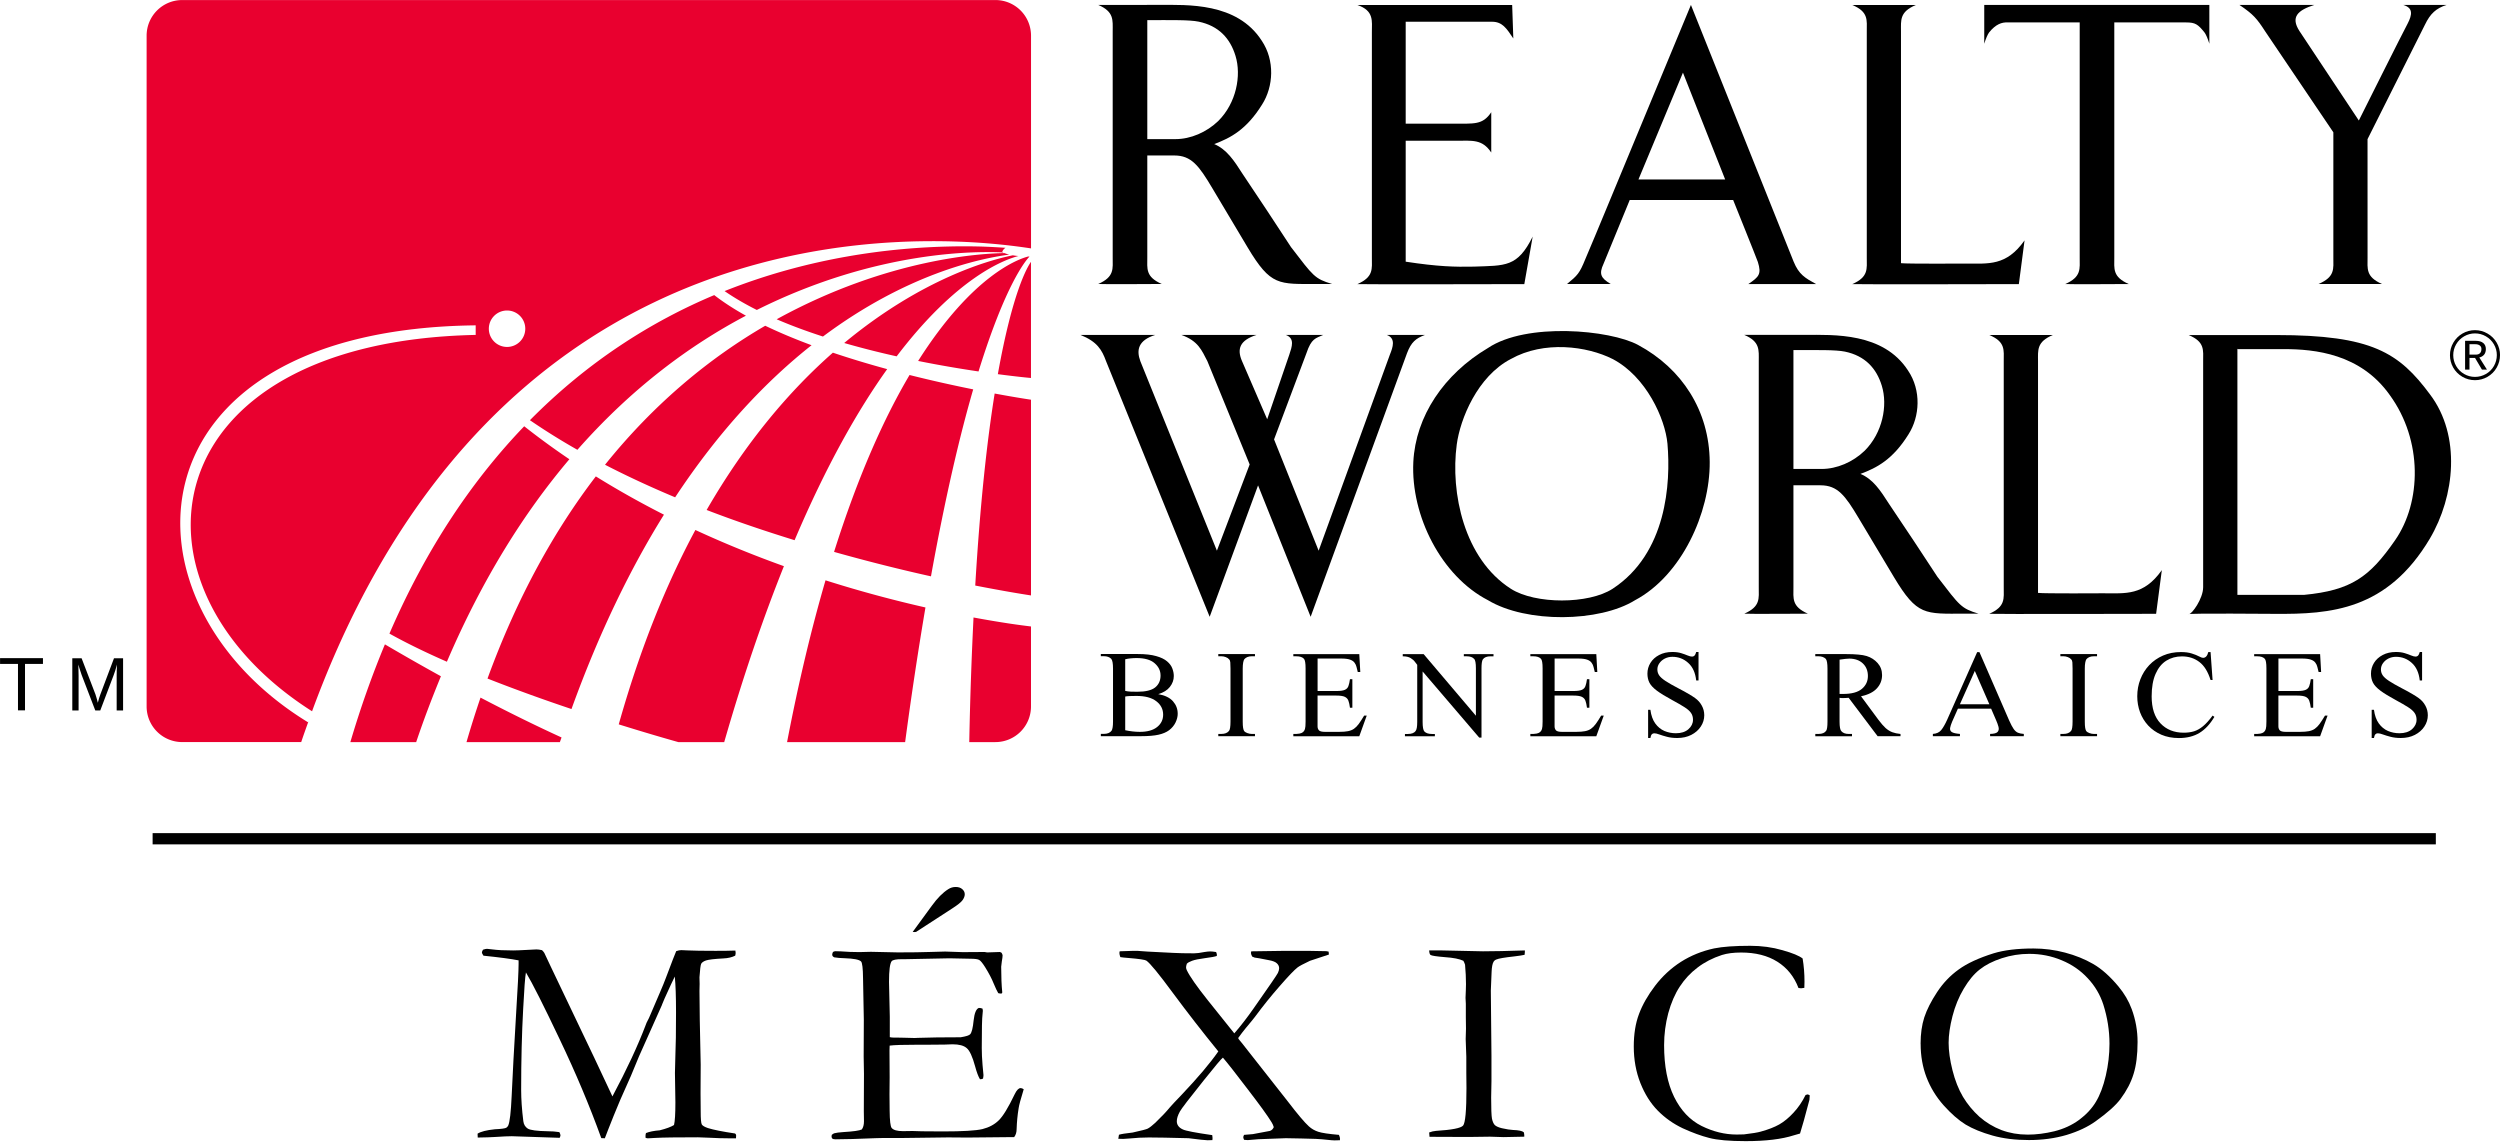
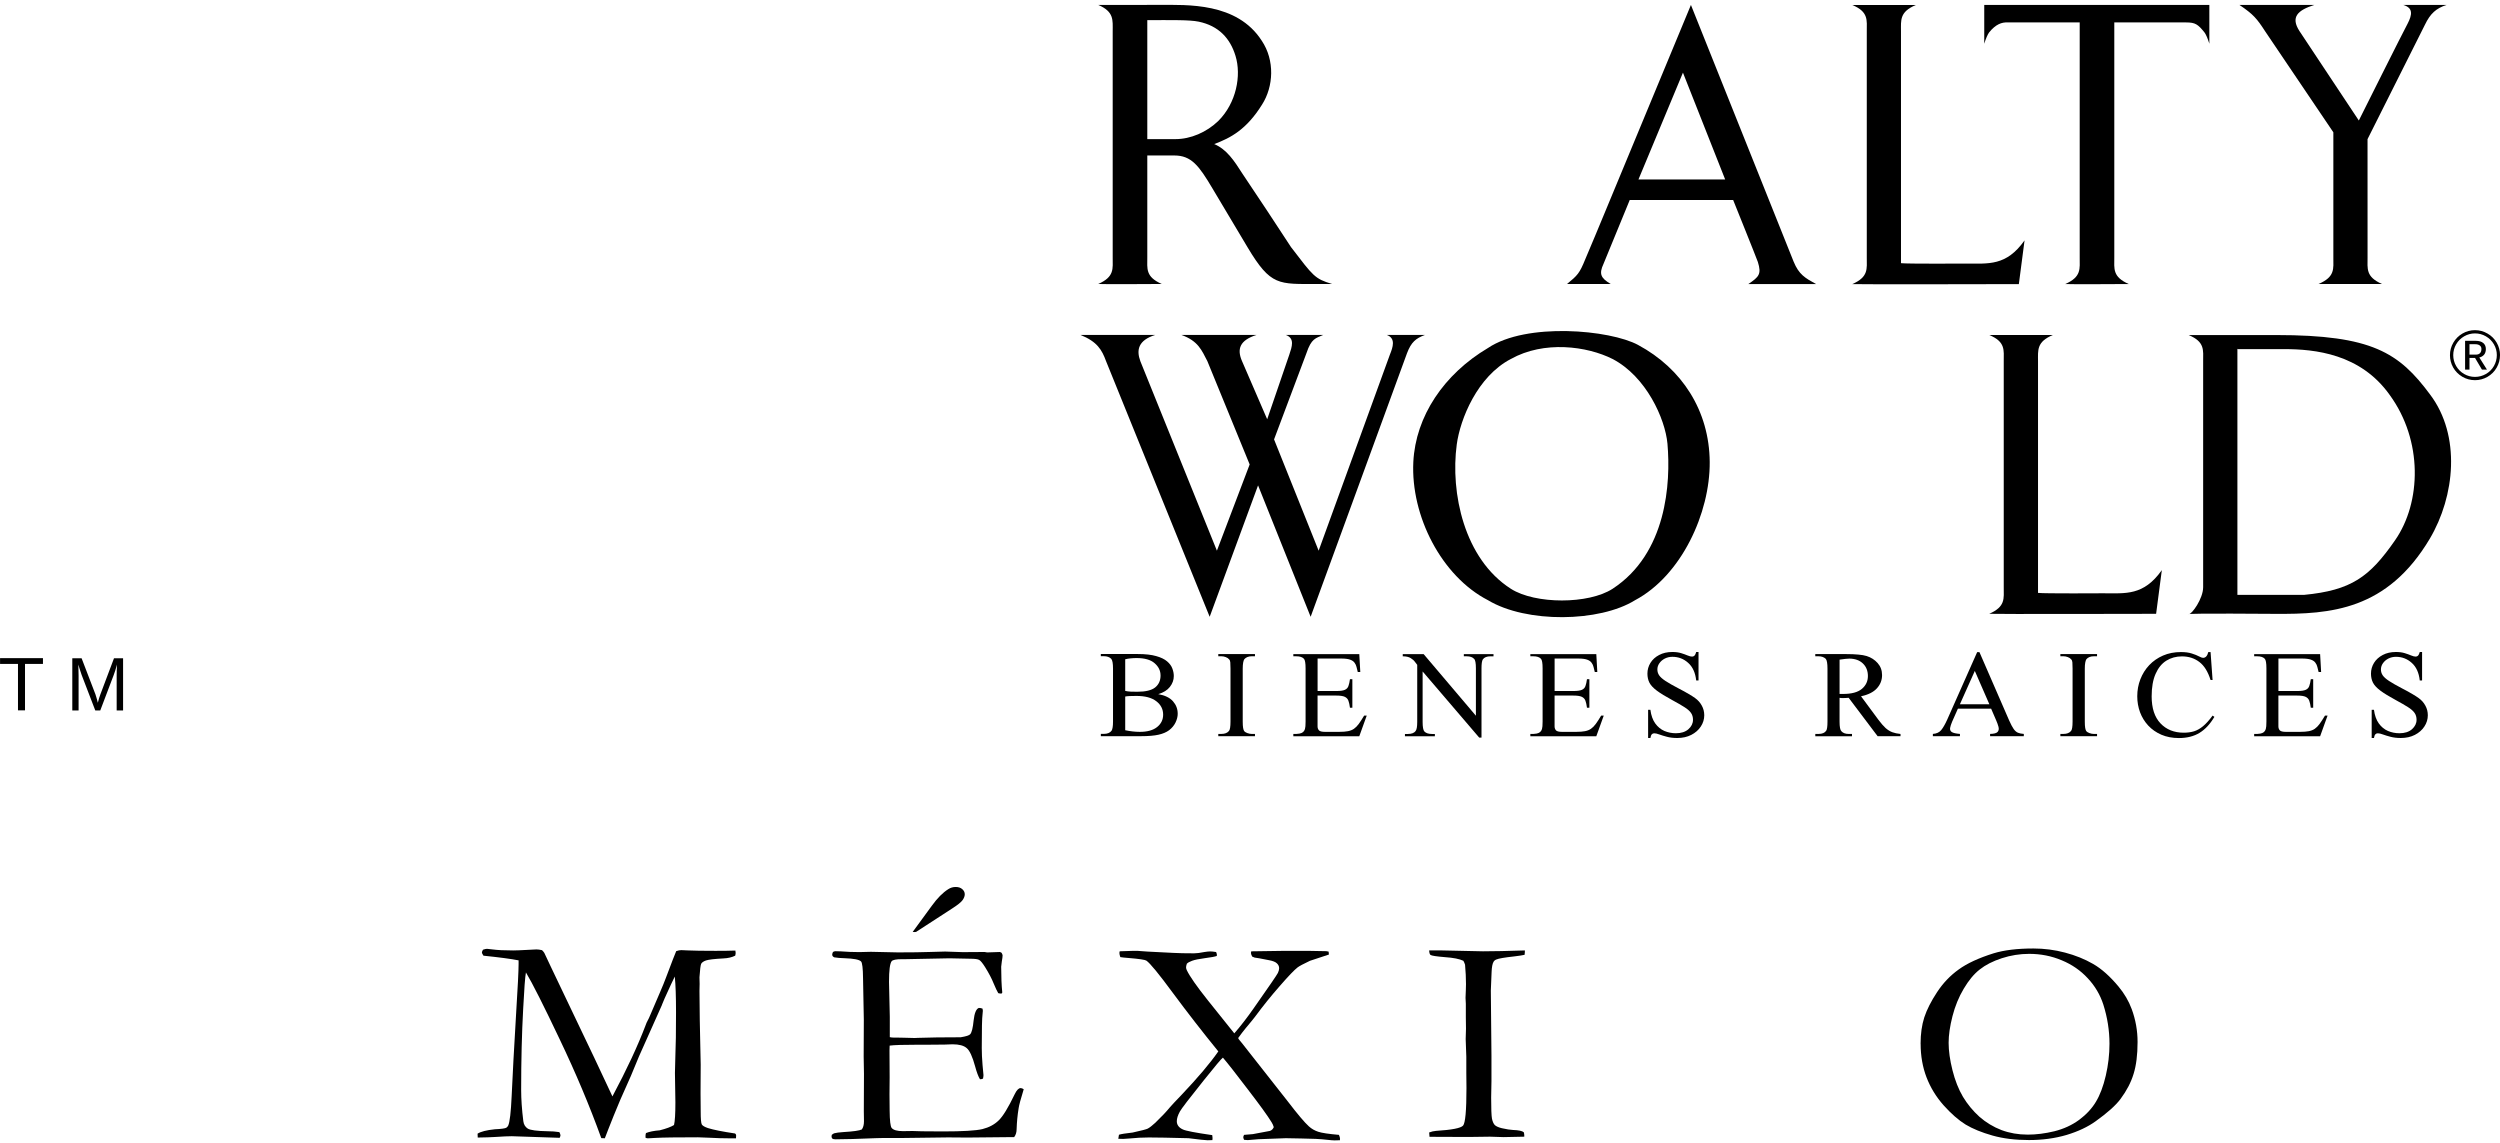
<svg xmlns="http://www.w3.org/2000/svg" width="385.84" height="176.38" version="1.1" viewBox="0 0 102.09 46.669">
  <g transform="translate(-45.389 -52.751)">
    <g transform="translate(-14.57 -98.357)">
      <g transform="scale(1.027 .973)" stroke-width="1.176" aria-label="MÉXICO">
        <path d="m77.372 202.88q0.19-0.129 0.686-0.184 0.386-0.018 0.46-0.067 0.049-0.037 0.074-0.092 0.092-0.227 0.135-1.232 0.055-1.305 0.178-3.474 0.098-1.654 0.098-2.065v-0.159q-0.441-0.092-1.397-0.196-0.061-0.092-0.061-0.141 0-0.031 0.043-0.11 0.104-0.037 0.159-0.037 0.049 0 0.214 0.025 0.3 0.043 0.827 0.043 0.172 0 0.588-0.025 0.294-0.018 0.331-0.018 0.098 0 0.227 0.031 0.061 0.061 0.092 0.116l0.257 0.576 1.734 3.835 0.717 1.611q0.852-1.685 1.323-2.996 0.031-0.098 0.074-0.178 0.055-0.104 0.104-0.233 0.049-0.129 0.398-0.98 0.141-0.343 0.227-0.588 0.349-0.98 0.41-1.121 0.116-0.043 0.202-0.043 0.098 0 0.251 0.012 0.343 0.018 1.115 0.018 0.478 0 0.784-0.012 0.012 0.067 0.012 0.098 0 0.043-0.018 0.116-0.196 0.104-0.472 0.116-0.545 0.031-0.692 0.086t-0.19 0.141q-0.037 0.086-0.067 0.564l0.006 0.282-0.006 0.294q0 0.919 0.049 3.088l-0.006 1.201 0.006 0.772q0 0.453 0.043 0.539 0.043 0.08 0.245 0.153 0.331 0.11 1.078 0.227 0.043 0.031 0.043 0.08 0 0.055-0.006 0.123h-0.282q-0.361 0-0.784-0.025-0.423-0.018-0.453-0.018-1.256 0-1.667 0.025-0.251 0.018-0.319 0.018-0.043 0-0.092-0.025v-0.08q0-0.055 0.018-0.116 0.202-0.086 0.551-0.116 0.386-0.104 0.564-0.221 0.055-0.233 0.055-0.95l-0.018-1.238q0-0.202 0.018-0.754 0.025-0.551 0.025-1.795 0-0.986-0.049-1.495-0.104 0.214-0.41 0.931l-0.092 0.233-0.012 0.037-0.907 2.144-0.325 0.827-0.423 1.005q-0.276 0.692-0.472 1.225-0.086 0.245-0.141 0.386l-0.141-0.006q-0.692-2.022-1.654-4.148-0.956-2.126-1.342-2.806-0.049 0.263-0.11 1.532-0.08 1.544-0.08 3.4 0 0.582 0.086 1.311 0.025 0.208 0.178 0.312 0.153 0.098 0.79 0.11 0.245 0 0.466 0.037 0.043 0.092 0.043 0.135 0 0.031-0.031 0.104l-1.905-0.067q-0.208 0-0.649 0.031-0.245 0.018-0.705 0.025z" />
        <path d="m91.456 202.93q0.061-0.055 0.104-0.067 0.104-0.031 0.355-0.049 0.594-0.037 0.735-0.11 0.086-0.123 0.086-0.343l-0.006-0.429 0.006-1.556-0.012-0.735 0.006-1.538-0.031-1.746q-0.006-0.625-0.08-0.705-0.11-0.116-0.656-0.135-0.233-0.006-0.41-0.037-0.08-0.043-0.08-0.11 0-0.049 0.031-0.116 0.055-0.031 0.098-0.031 0.086 0 0.208 0.006 0.361 0.031 0.747 0.031l0.453-0.012 1.078 0.025q0.809 0 1.262-0.018 0.453-0.018 0.613-0.018 0.141 0 0.698 0.025l0.87-0.006 0.104 0.018 0.509-0.018 0.061 0.031q0.031 0.049 0.043 0.104 0 0.086-0.031 0.263-0.025 0.178-0.025 0.221 0 0.637 0.043 1.078-0.006 0.037-0.037 0.049-0.067 0-0.123-0.018-0.067-0.116-0.184-0.41-0.11-0.294-0.337-0.68-0.153-0.257-0.239-0.306-0.086-0.049-0.355-0.049-0.055 0-0.558-0.012-0.135-0.006-0.263-0.006l-1.746 0.037h-0.153q-0.337 0-0.404 0.086-0.104 0.147-0.104 0.864 0 0.074 0.031 1.47v0.852q0.067 0.018 0.147 0.018h0.104q0.104 0 0.306 0.006 0.319 0.012 0.429 0.012 0.074 0 0.129-0.006 0.662-0.025 1.703-0.025 0.325-0.055 0.38-0.129 0.092-0.11 0.135-0.576 0.049-0.466 0.208-0.527 0.08 0 0.147 0.031 0.012 0.049 0.012 0.092 0 0.043-0.012 0.141-0.031 0.227-0.031 1.421 0 0.319 0.031 0.711 0.037 0.392 0.037 0.423 0 0.055-0.018 0.147-0.049 0.025-0.08 0.025h-0.043q-0.098-0.172-0.19-0.533-0.159-0.619-0.337-0.772-0.172-0.159-0.564-0.159-0.086 0-0.312 0.012-0.227 0.006-0.674 0.006h-0.398q-0.852 0-1.115 0.037l-0.006 0.202 0.006 1.127-0.006 0.711 0.006 0.692q0.006 0.625 0.08 0.723 0.104 0.135 0.453 0.135l0.374-0.006q0.049 0 0.38 0.012 0.337 0.006 0.827 0.006 1.183 0 1.575-0.098 0.392-0.104 0.643-0.361 0.257-0.257 0.643-1.109 0.116-0.251 0.233-0.251 0.055 0 0.123 0.049-0.178 0.607-0.202 0.796-0.067 0.429-0.08 0.876 0 0.202-0.098 0.337h-0.135l-1.722 0.018-0.772-0.006-1.838 0.025h-0.747q-0.141 0-0.263 0.006-1.103 0.049-1.624 0.049-0.092 0-0.129-0.031-0.031-0.031-0.031-0.092zm3.217-8.516 0.76-1.097q0.331-0.484 0.656-0.698 0.135-0.092 0.294-0.092 0.165 0 0.263 0.092 0.098 0.092 0.098 0.214 0 0.116-0.086 0.245-0.086 0.129-0.41 0.349l-1.44 0.986-0.067 0.006z" />
        <path d="m102.85 203.09 0.025-0.165q0.129-0.043 0.545-0.092 0.527-0.123 0.6-0.165 0.11-0.061 0.3-0.245 0.368-0.374 0.576-0.643 0.092-0.116 0.478-0.539 0.968-1.078 1.452-1.813-0.944-1.225-1.795-2.438-0.845-1.213-1.066-1.372-0.074-0.055-0.698-0.11-0.233-0.018-0.337-0.037-0.037-0.11-0.037-0.178l0.012-0.067q0.435-0.018 0.539-0.018h0.165l0.41 0.031 1.029 0.055q0.294 0.018 0.815 0.018 0.153 0 0.41-0.055 0.147-0.025 0.233-0.025 0.074 0 0.233 0.025 0.031 0.08 0.031 0.123l-0.006 0.043q-0.11 0.043-0.472 0.092-0.355 0.049-0.509 0.11-0.147 0.055-0.208 0.123-0.031 0.098-0.031 0.153t0.031 0.123q0.172 0.38 0.827 1.25l1.06 1.397q0.361-0.435 0.772-1.054 0.913-1.372 0.962-1.483 0.049-0.11 0.049-0.196 0-0.116-0.086-0.202-0.086-0.092-0.312-0.135-0.49-0.104-0.576-0.11-0.055-0.018-0.098-0.043-0.049-0.098-0.049-0.153l0.012-0.067 1.201-0.018h1.158l0.625 0.012 0.092 0.018 0.012 0.123-0.754 0.263q-0.392 0.196-0.49 0.276-0.196 0.159-0.711 0.784-0.515 0.619-0.986 1.293-0.092 0.129-0.361 0.466-0.153 0.196-0.306 0.423 0.018 0.049 0.061 0.098l0.086 0.11 1.826 2.451q0.582 0.803 0.839 1.048 0.159 0.153 0.374 0.227 0.214 0.074 0.821 0.129 0.043 0.104 0.043 0.165l-0.006 0.061-0.208 0.006q-0.092 0-0.3-0.025-0.392-0.049-1.029-0.055l-0.613-0.012-1.084 0.043q-0.38 0.037-0.429 0.037-0.061 0-0.147-0.012-0.031-0.074-0.031-0.11 0-0.031 0.031-0.098l0.349-0.031 0.68-0.135q0.104-0.037 0.153-0.159-0.037-0.123-0.086-0.202-0.233-0.404-0.944-1.379-0.705-0.98-0.993-1.336-0.086 0.061-0.754 0.944-0.87 1.146-0.956 1.317-0.123 0.233-0.123 0.41 0 0.227 0.239 0.343 0.165 0.086 1.17 0.239 0.012 0.08 0.012 0.123 0 0.031-0.006 0.086l-0.19 0.006q-0.129 0-0.76-0.086-1.127-0.031-1.575-0.031-0.374 0-0.772 0.043-0.208 0.018-0.251 0.018-0.086 0-0.196-0.006z" />
        <path d="m115.21 202.83q0.135-0.055 0.276-0.067 0.937-0.061 1.072-0.221 0.135-0.165 0.135-1.575l-0.006-0.643v-0.674l-0.025-0.741 0.012-0.435-0.006-0.478v-0.564l-0.012-0.251 0.012-0.319q0.006-0.11 0.006-0.257 0-0.386-0.037-0.815-0.025-0.086-0.067-0.165-0.227-0.116-0.735-0.153-0.502-0.043-0.57-0.092-0.049-0.037-0.055-0.19h0.515l1.624 0.037q0.625 0 1.667-0.037 0 0.098-0.012 0.184-0.123 0.031-0.41 0.067-0.582 0.067-0.711 0.129-0.08 0.031-0.116 0.104-0.061 0.11-0.074 0.41l-0.031 0.79 0.025 2.726v1.078q-0.012 0.509-0.012 0.692 0 0.686 0.031 0.876 0.037 0.19 0.116 0.276 0.086 0.08 0.276 0.129 0.282 0.067 0.441 0.074 0.343 0.012 0.435 0.098 0.018 0.08 0.018 0.135v0.049q-0.558 0.018-0.821 0.018-0.153 0-0.545-0.018l-0.846 0.012-1.44-0.006h-0.116z" />
-         <path d="m130.06 195.53q0.074 0.472 0.074 0.968 0 0.098-0.006 0.263-0.086 0.018-0.129 0.018-0.037 0-0.104-0.012-0.257-0.717-0.839-1.103-0.582-0.386-1.44-0.386-0.453 0-0.766 0.104-0.551 0.19-0.968 0.527-0.417 0.331-0.705 0.796-0.288 0.46-0.46 1.121-0.165 0.656-0.165 1.342 0 1.311 0.398 2.169 0.398 0.852 1.091 1.219 0.692 0.361 1.397 0.361l0.288-0.006q0.49-0.061 0.668-0.116 0.447-0.129 0.735-0.3 0.294-0.178 0.57-0.496 0.282-0.319 0.478-0.741l0.074-0.025q0.031 0 0.092 0.037-0.006 0.147-0.012 0.19-0.257 1.035-0.374 1.415-0.098 0.025-0.245 0.074-0.717 0.245-1.918 0.245-0.968 0-1.452-0.135-0.478-0.129-1.048-0.404-0.564-0.282-0.993-0.741-0.429-0.46-0.692-1.158-0.263-0.705-0.263-1.532 0-0.784 0.208-1.366 0.208-0.588 0.643-1.189 0.435-0.6 1.023-0.999 0.594-0.398 1.317-0.564 0.509-0.11 1.44-0.11 0.68 0 1.28 0.184 0.6 0.178 0.803 0.349z" />
        <path d="m134.75 199.11q0-0.625 0.147-1.109 0.153-0.49 0.509-1.06 0.355-0.57 0.858-0.95 0.502-0.386 1.391-0.68 0.625-0.202 1.581-0.202 0.643 0 1.256 0.172 0.619 0.172 1.121 0.478 0.502 0.306 1.005 0.944 0.349 0.441 0.527 0.95 0.233 0.668 0.233 1.379 0 0.809-0.159 1.342-0.153 0.533-0.521 1.054-0.288 0.404-0.986 0.931-0.466 0.355-1.158 0.576-0.692 0.214-1.495 0.214-0.815 0-1.452-0.19-0.637-0.19-1.066-0.46-0.423-0.276-0.876-0.809-0.447-0.533-0.68-1.176-0.233-0.643-0.233-1.403zm4.252 3.811q0.515 0 1.066-0.141 0.558-0.147 0.986-0.478 0.429-0.337 0.668-0.76 0.245-0.429 0.392-1.097 0.147-0.668 0.147-1.336 0-0.833-0.245-1.648-0.19-0.619-0.619-1.103-0.429-0.49-1.035-0.754-0.607-0.27-1.293-0.27-0.558 0-1.091 0.184-0.533 0.184-0.876 0.472-0.343 0.282-0.637 0.809-0.294 0.521-0.447 1.152-0.153 0.631-0.153 1.115 0 0.509 0.153 1.152 0.153 0.643 0.417 1.115 0.27 0.472 0.656 0.839 0.392 0.361 0.876 0.558 0.484 0.19 1.035 0.19z" />
      </g>
-       <rect x="66.191" y="185.13" width="93.238" height=".459" stroke-dasharray="0.774, 1.549" stroke-linecap="round" stroke-linejoin="round" stroke-width=".774" />
      <g transform="scale(1.021 .98)" stroke-width="1.385" aria-label="BIENES RAICES">
        <path d="m105.83 183.93q0 0.179-0.088 0.369-0.088 0.187-0.257 0.321-0.162 0.126-0.422 0.187-0.257 0.061-0.697 0.061h-1.611v-0.096h0.124q0.215 0 0.308-0.136 0.025-0.043 0.04-0.136 0.015-0.093 0.015-0.24v-2.211q0-0.318-0.071-0.404-0.103-0.109-0.293-0.109h-0.124v-0.091h1.477q0.454 0 0.737 0.086 0.285 0.083 0.437 0.22 0.154 0.136 0.21 0.298 0.058 0.159 0.058 0.313 0 0.247-0.157 0.454-0.154 0.204-0.465 0.3 0.404 0.076 0.591 0.3 0.187 0.222 0.187 0.515zm-0.687-1.595q0-0.293-0.237-0.507-0.235-0.215-0.719-0.215-0.129 0-0.242 0.013-0.114 0.01-0.215 0.038v1.318q0.098 0.023 0.215 0.03 0.116 0.005 0.268 0.005 0.5 0 0.714-0.179 0.217-0.182 0.217-0.502zm0.104 1.636q0-0.341-0.275-0.56-0.273-0.22-0.793-0.22-0.162 0-0.27 0.005-0.109 0.005-0.179 0.02v1.404q0.149 0.033 0.293 0.05 0.144 0.018 0.29 0.018 0.454 0 0.694-0.202 0.24-0.202 0.24-0.515z" />
        <path d="m108.92 184.87h-1.467v-0.096h0.124q0.207 0 0.303-0.124 0.061-0.073 0.061-0.389v-2.211q0-0.177-0.008-0.258-0.005-0.081-0.048-0.126-0.048-0.061-0.134-0.093-0.086-0.035-0.174-0.035h-0.124v-0.091h1.467v0.091h-0.124q-0.202 0-0.303 0.124-0.028 0.043-0.045 0.139t-0.018 0.25v2.211q0 0.167 0.015 0.258 0.015 0.091 0.043 0.136 0.025 0.04 0.121 0.081 0.098 0.038 0.187 0.038h0.124z" />
        <path d="m113.39 184.01-0.298 0.861h-2.638v-0.096h0.119q0.043 0 0.131-0.015 0.088-0.018 0.139-0.063t0.076-0.126q0.025-0.081 0.025-0.308v-2.221q0-0.328-0.066-0.399-0.091-0.104-0.305-0.104h-0.119v-0.091h2.638l0.04 0.745h-0.101q-0.025-0.111-0.05-0.21-0.023-0.101-0.081-0.179-0.056-0.081-0.179-0.126t-0.348-0.045h-0.949v1.353h0.755q0.232 0 0.338-0.05t0.141-0.159q0.038-0.111 0.061-0.283h0.096v1.189h-0.096q-0.023-0.179-0.061-0.29-0.038-0.111-0.144-0.164-0.106-0.053-0.336-0.053h-0.755v1.282q0 0.101 0.056 0.167 0.058 0.063 0.235 0.063h0.578q0.21 0 0.348-0.028 0.139-0.028 0.237-0.098 0.101-0.073 0.194-0.204 0.093-0.134 0.215-0.346z" />
        <path d="m118.46 181.54h-0.119q-0.222 0-0.308 0.129-0.053 0.086-0.053 0.374v2.885h-0.091l-2.264-2.757v2.103q0 0.318 0.071 0.399 0.096 0.103 0.3 0.103h0.119v0.096h-1.197v-0.096h0.119q0.23 0 0.311-0.131 0.061-0.081 0.061-0.371v-2.378q-0.033-0.038-0.091-0.124-0.058-0.086-0.172-0.159t-0.316-0.073v-0.091h0.836l2.09 2.567v-1.974q0-0.326-0.071-0.394-0.093-0.109-0.298-0.109h-0.114v-0.091h1.187z" />
        <path d="m122.87 184.01-0.298 0.861h-2.638v-0.096h0.119q0.043 0 0.131-0.015 0.088-0.018 0.139-0.063t0.076-0.126q0.025-0.081 0.025-0.308v-2.221q0-0.328-0.066-0.399-0.091-0.104-0.305-0.104h-0.119v-0.091h2.638l0.04 0.745h-0.101q-0.025-0.111-0.05-0.21-0.023-0.101-0.081-0.179-0.056-0.081-0.179-0.126-0.124-0.045-0.348-0.045h-0.949v1.353h0.755q0.232 0 0.338-0.05 0.106-0.05 0.141-0.159 0.038-0.111 0.061-0.283h0.096v1.189h-0.096q-0.023-0.179-0.061-0.29-0.038-0.111-0.144-0.164-0.106-0.053-0.336-0.053h-0.755v1.282q0 0.101 0.056 0.167 0.058 0.063 0.235 0.063h0.578q0.21 0 0.348-0.028 0.139-0.028 0.237-0.098 0.101-0.073 0.194-0.204 0.093-0.134 0.215-0.346z" />
        <path d="m126.89 183.99q0 0.26-0.139 0.477-0.136 0.217-0.381 0.348-0.242 0.129-0.56 0.129-0.232 0-0.411-0.05-0.177-0.048-0.303-0.096-0.126-0.05-0.207-0.05-0.061 0-0.098 0.043-0.038 0.043-0.056 0.154h-0.091v-1.176h0.091q0.045 0.353 0.194 0.568t0.364 0.313q0.217 0.096 0.462 0.096 0.316 0 0.5-0.167 0.184-0.169 0.184-0.394 0-0.169-0.081-0.288-0.081-0.121-0.263-0.24-0.182-0.121-0.482-0.29-0.409-0.23-0.624-0.399-0.215-0.169-0.295-0.333-0.078-0.164-0.078-0.374 0-0.242 0.121-0.447t0.346-0.328q0.225-0.126 0.53-0.126 0.202 0 0.351 0.048 0.149 0.048 0.257 0.096 0.109 0.048 0.182 0.048 0.058 0 0.096-0.04 0.04-0.043 0.068-0.151h0.093v1.187h-0.093q-0.05-0.485-0.321-0.735-0.268-0.252-0.631-0.252-0.164 0-0.303 0.073-0.136 0.073-0.217 0.194-0.081 0.119-0.081 0.26 0 0.134 0.071 0.245 0.073 0.111 0.257 0.237 0.184 0.126 0.523 0.31 0.245 0.131 0.404 0.232 0.162 0.098 0.252 0.167 0.174 0.129 0.27 0.316 0.098 0.184 0.098 0.396z" />
        <path d="m134.74 184.87h-0.916l-1.159-1.601q-0.068 0.003-0.119 0.008-0.05 0.003-0.091 0.003-0.038 0-0.076 0-0.035-0.003-0.078-0.01v0.992q0 0.326 0.073 0.399 0.096 0.114 0.29 0.114h0.134v0.096h-1.467v-0.096h0.129q0.222 0 0.308-0.136 0.05-0.081 0.05-0.376v-2.211q0-0.316-0.066-0.404-0.109-0.109-0.293-0.109h-0.129v-0.091h1.242q0.275 0 0.477 0.02 0.204 0.018 0.336 0.061 0.263 0.086 0.439 0.293 0.177 0.207 0.177 0.5 0 0.318-0.207 0.553-0.204 0.235-0.634 0.331l0.699 0.985q0.157 0.217 0.283 0.338 0.129 0.119 0.268 0.174 0.139 0.053 0.328 0.073zm-1.305-2.507q0-0.323-0.199-0.523t-0.538-0.204q-0.126 0-0.396 0.043v1.429h0.144q0.505 0 0.747-0.21 0.242-0.212 0.242-0.535z" />
        <path d="m139.67 184.87h-1.348v-0.096q0.237-0.005 0.303-0.086 0.066-0.083 0.033-0.21-0.033-0.129-0.091-0.265l-0.204-0.492h-1.328l-0.232 0.545q-0.063 0.157-0.081 0.263-0.015 0.106 0.068 0.167 0.086 0.058 0.326 0.078v0.096h-1.083v-0.096q0.22-0.015 0.333-0.159 0.114-0.146 0.237-0.427l1.202-2.822h0.091l1.189 2.848q0.101 0.237 0.179 0.353 0.078 0.116 0.172 0.157 0.093 0.04 0.235 0.05zm-1.378-1.333-0.581-1.388-0.596 1.388z" />
        <path d="m142.6 184.87h-1.467v-0.096h0.124q0.207 0 0.303-0.124 0.061-0.073 0.061-0.389v-2.211q0-0.177-0.008-0.258-0.005-0.081-0.048-0.126-0.048-0.061-0.134-0.093-0.086-0.035-0.174-0.035h-0.124v-0.091h1.467v0.091h-0.124q-0.202 0-0.303 0.124-0.028 0.043-0.045 0.139-0.018 0.096-0.018 0.25v2.211q0 0.167 0.015 0.258t0.043 0.136q0.025 0.04 0.121 0.081 0.098 0.038 0.187 0.038h0.124z" />
        <path d="m147.22 184.01 0.073 0.053q-0.252 0.447-0.593 0.666-0.341 0.217-0.826 0.217-0.394 0-0.702-0.139-0.308-0.139-0.525-0.381-0.215-0.242-0.328-0.555-0.111-0.316-0.111-0.666 0-0.374 0.124-0.707 0.124-0.333 0.353-0.588 0.232-0.255 0.553-0.401 0.323-0.146 0.717-0.146 0.26 0 0.437 0.061 0.177 0.058 0.285 0.119 0.111 0.061 0.162 0.061 0.154 0 0.21-0.24h0.091l0.081 1.164h-0.081q-0.157-0.525-0.452-0.755-0.293-0.23-0.692-0.23-0.351 0-0.626 0.179-0.273 0.179-0.429 0.55-0.157 0.369-0.157 0.939 0 0.735 0.353 1.123 0.353 0.389 0.932 0.389 0.225 0 0.409-0.058 0.187-0.061 0.364-0.215 0.179-0.154 0.379-0.439z" />
        <path d="m151.82 184.01-0.298 0.861h-2.638v-0.096h0.119q0.043 0 0.131-0.015 0.088-0.018 0.139-0.063t0.076-0.126q0.025-0.081 0.025-0.308v-2.221q0-0.328-0.066-0.399-0.091-0.104-0.305-0.104h-0.119v-0.091h2.638l0.04 0.745h-0.101q-0.025-0.111-0.05-0.21-0.023-0.101-0.081-0.179-0.056-0.081-0.179-0.126-0.124-0.045-0.348-0.045h-0.949v1.353h0.755q0.232 0 0.338-0.05 0.106-0.05 0.141-0.159 0.038-0.111 0.061-0.283h0.096v1.189h-0.096q-0.023-0.179-0.061-0.29-0.038-0.111-0.144-0.164-0.106-0.053-0.336-0.053h-0.755v1.282q0 0.101 0.056 0.167 0.058 0.063 0.235 0.063h0.578q0.21 0 0.348-0.028 0.139-0.028 0.237-0.098 0.101-0.073 0.194-0.204 0.093-0.134 0.215-0.346z" />
        <path d="m155.83 183.99q0 0.26-0.139 0.477-0.136 0.217-0.381 0.348-0.242 0.129-0.56 0.129-0.232 0-0.411-0.05-0.177-0.048-0.303-0.096-0.126-0.05-0.207-0.05-0.061 0-0.098 0.043-0.038 0.043-0.056 0.154h-0.091v-1.176h0.091q0.045 0.353 0.194 0.568t0.364 0.313q0.217 0.096 0.462 0.096 0.316 0 0.5-0.167 0.184-0.169 0.184-0.394 0-0.169-0.081-0.288-0.081-0.121-0.263-0.24-0.182-0.121-0.482-0.29-0.409-0.23-0.624-0.399t-0.295-0.333q-0.078-0.164-0.078-0.374 0-0.242 0.121-0.447 0.121-0.204 0.346-0.328 0.225-0.126 0.53-0.126 0.202 0 0.351 0.048 0.149 0.048 0.257 0.096 0.109 0.048 0.182 0.048 0.058 0 0.096-0.04 0.04-0.043 0.068-0.151h0.093v1.187h-0.093q-0.05-0.485-0.321-0.735-0.268-0.252-0.631-0.252-0.164 0-0.303 0.073-0.136 0.073-0.217 0.194-0.081 0.119-0.081 0.26 0 0.134 0.071 0.245 0.073 0.111 0.257 0.237 0.184 0.126 0.523 0.31 0.245 0.131 0.404 0.232 0.162 0.098 0.252 0.167 0.174 0.129 0.27 0.316 0.098 0.184 0.098 0.396z" />
      </g>
      <g transform="scale(1.002 .999)" stroke-width="1.456" aria-label="WORLD">
        <path d="m113.58 173.77-1.817-4.549 1.32-3.525c0.202-0.606 0.373-0.606 0.683-0.745h-1.522c0.373 0.14 0.248 0.481 0.14 0.807l-0.901 2.64-1.025-2.376c-0.217-0.497-0.093-0.854 0.59-1.071h-3.059c0.683 0.248 0.823 0.621 1.056 1.071l1.724 4.223-1.335 3.525-3.121-7.748c-0.171-0.466-0.078-0.854 0.606-1.071h-3.043c0.683 0.279 0.87 0.606 1.04 1.071l4.223 10.45 1.972-5.372 2.143 5.372 3.928-10.776c0.171-0.45 0.357-0.606 0.73-0.745h-1.553c0.373 0.14 0.248 0.497 0.124 0.807z" />
        <path d="m126.6 165.36c-1.149-0.621-4.549-0.932-6.118 0.124-1.801 1.071-2.95 2.795-3.043 4.658-0.109 2.205 1.149 4.674 3.043 5.652 1.568 0.947 4.549 0.901 5.993 0 1.894-1.009 3.059-3.571 3.043-5.652-0.016-2.096-1.133-3.82-2.919-4.782zm-5.186 0.574c1.351-0.761 3.105-0.528 4.146 0 1.366 0.714 2.143 2.438 2.236 3.462 0.14 1.615-0.031 4.487-2.236 5.931-0.978 0.637-3.152 0.637-4.146 0-1.91-1.227-2.469-3.928-2.205-5.9 0.14-1.04 0.838-2.779 2.205-3.494z" />
-         <path d="m132.93 165.57c1.009 0 1.708-0.016 2.096 0.062 0.823 0.171 1.289 0.683 1.506 1.397 0.248 0.807 0.031 1.925-0.699 2.655-0.481 0.466-1.133 0.745-1.754 0.745h-1.149zm-2.003-0.621c0.652 0.279 0.59 0.621 0.59 1.071v9.238c0 0.466 0.078 0.792-0.59 1.087 0.078 0.016 2.593 0 2.593 0-0.668-0.295-0.59-0.621-0.59-1.087v-4.161h1.102c0.699 0 1.009 0.419 1.553 1.335l1.444 2.422c0.947 1.584 1.258 1.491 2.857 1.491h0.59c-0.714-0.217-0.761-0.311-1.677-1.506-0.73-1.118-1.211-1.848-1.972-2.981-0.357-0.559-0.652-1.009-1.165-1.227 0.668-0.248 1.32-0.59 1.956-1.615 0.466-0.73 0.528-1.801-0.016-2.608-1.009-1.568-3.043-1.46-4.192-1.46z" />
        <path d="m140.91 176.35c0.078 0.016 6.801 0 6.801 0l0.233-1.786c-0.745 1.056-1.475 0.947-2.391 0.947 0 0-2.407 0.016-2.655-0.016v-9.471c0-0.45-0.062-0.792 0.606-1.071h-2.593c0.668 0.279 0.59 0.621 0.59 1.071v9.238c0 0.466 0.078 0.792-0.59 1.087z" />
        <path d="m151.04 165.53h1.879c1.258 0 3.121 0.186 4.316 1.879 1.351 1.863 1.289 4.379 0.217 5.931-1.04 1.506-1.786 2.05-3.711 2.236h-2.717v-10.061zm-2.003 10.838c-0.124-0.047 3.525-0.016 3.525-0.016 2.251 0.016 4.565-0.14 6.304-3.074 1.025-1.739 1.273-4.208 0.016-5.885-1.273-1.724-2.376-2.438-6.273-2.438h-3.571c0.668 0.279 0.59 0.621 0.59 1.071v9.238c0 0.466-0.466 1.118-0.59 1.102z" />
      </g>
      <g stroke-width=".265" aria-label="REALTY">
        <path d="m106.81 151.93c1.009 0 1.708-0.016 2.096 0.062 0.823 0.171 1.289 0.683 1.506 1.397 0.248 0.807 0.031 1.925-0.699 2.655-0.481 0.466-1.133 0.745-1.754 0.745h-1.149zm-2.003-0.621c0.652 0.279 0.59 0.621 0.59 1.071v9.238c0 0.466 0.078 0.792-0.59 1.087 0.078 0.016 2.593 0 2.593 0-0.668-0.295-0.59-0.621-0.59-1.087v-4.161h1.102c0.699 0 1.009 0.419 1.553 1.335l1.444 2.422c0.947 1.584 1.258 1.491 2.857 1.491h0.59c-0.714-0.217-0.761-0.311-1.677-1.506-0.73-1.118-1.211-1.848-1.972-2.981-0.357-0.559-0.652-1.009-1.165-1.227 0.668-0.248 1.32-0.59 1.956-1.615 0.466-0.73 0.528-1.801-0.016-2.608-1.009-1.568-3.043-1.46-4.192-1.46z" />
-         <path d="m115.39 162.71c0.078 0.016 6.816 0 6.816 0l0.342-1.941c-0.621 1.258-1.118 1.18-2.407 1.227-0.761 0.016-1.46 0-2.779-0.202v-4.938h2.05c0.668 0 1.071-0.078 1.444 0.481v-1.646c-0.357 0.528-0.683 0.466-1.615 0.466h-1.879v-4.161h3.525c0.419 0 0.59 0.264 0.87 0.683 0-0.031-0.047-1.366-0.047-1.366h-6.319c0.683 0.233 0.59 0.652 0.59 1.102v9.207c0 0.466 0.078 0.792-0.59 1.087z" />
        <path d="m129.01 151.31-3.478 8.384c-0.031 0.093-0.838 2.003-0.838 2.003-0.233 0.574-0.311 0.652-0.745 1.009h1.786c-0.419-0.248-0.481-0.419-0.295-0.823l1.071-2.608h4.223s0.963 2.391 1.009 2.531c0.155 0.497 0.047 0.606-0.388 0.901h2.764c-0.45-0.248-0.699-0.388-0.916-0.916zm-2.143 7.127 1.817-4.363 1.724 4.363z" />
        <path d="m135.6 162.71c0.078 0.016 6.801 0 6.801 0l0.233-1.786c-0.745 1.056-1.475 0.947-2.391 0.947 0 0-2.407 0.016-2.655-0.016v-9.471c0-0.45-0.062-0.792 0.606-1.071h-2.593c0.668 0.279 0.59 0.621 0.59 1.071v9.238c0 0.466 0.078 0.792-0.59 1.087z" />
        <path d="m150.18 151.31h-9.192v1.584c0.062-0.202 0.14-0.388 0.202-0.466 0.264-0.326 0.512-0.419 0.761-0.404h2.935v9.596c0 0.466 0.078 0.792-0.59 1.087 0.078 0.016 2.593 0 2.593 0-0.668-0.295-0.59-0.621-0.59-1.087v-9.596h2.935c0.373 0 0.481 0.078 0.745 0.404 0.062 0.078 0.14 0.264 0.202 0.466z" />
        <path d="m156.64 156.79 2.345-4.674c0.217-0.45 0.45-0.668 0.885-0.807h-1.77c0.404 0.124 0.373 0.388 0.171 0.776-0.14 0.248-1.987 3.944-1.987 3.944l-2.422-3.649c-0.373-0.574-0.078-0.854 0.606-1.071h-3.059c0.574 0.388 0.714 0.559 1.056 1.087l2.779 4.115v5.108c0 0.466 0.078 0.792-0.606 1.087h2.593c-0.668-0.295-0.59-0.621-0.59-1.087z" />
      </g>
-       <path d="m67.404 151.11c-0.808 0-1.458 0.65-1.458 1.458v27.386c0 0.808 0.65 1.458 1.458 1.458h4.855c0.096-0.289 0.197-0.568 0.297-0.849-0.01 0.016-0.011 0.02-0.023 0.038-8.034-4.912-7.541-16.043 6.851-16.207v0.391c-13.282 0.28-14.74 10.244-6.682 15.369 6.05-16.484 18.127-19.161 25.193-19.197 1.782-0.009 3.2 0.147 4.167 0.295v-8.684c0-0.808-0.65-1.458-1.458-1.458zm31.42 10.062c-2.525 0.047-5.841 0.454-9.276 1.823 0.4 0.277 0.843 0.533 1.316 0.771 4.969-2.483 9.142-2.398 10.073-2.346-0.018-0.01-0.036-0.021-0.051-0.033 0.033-0.076 0.082-0.126 0.134-0.16-0.363-0.023-0.735-0.046-1.165-0.055-0.326-0.006-0.671-0.007-1.032-5.2e-4zm2.16 0.272c-0.812 0.009-4.722 0.18-9.309 2.702 0.603 0.261 1.24 0.494 1.89 0.705 3.423-2.558 6.42-3.193 7.608-3.345-0.07-0.017-0.134-0.037-0.189-0.061zm0.332 0.09c-0.927 0.189-3.692 0.934-6.883 3.581 0.72 0.208 1.44 0.389 2.142 0.545 2.434-3.207 4.367-3.94 4.972-4.097-0.077-0.007-0.155-0.016-0.23-0.029zm0.628 0.049c-0.379 0.098-2.256 0.738-4.492 4.265 0.908 0.183 1.751 0.323 2.466 0.429 1.101-3.555 1.926-4.532 2.083-4.693-0.019-3e-5 -0.034-2.2e-4 -0.057-5.2e-4zm0.116 0.217c-0.155 0.224-0.754 1.24-1.353 4.588 0.798 0.105 1.265 0.148 1.353 0.156zm-12.935 1.359c-2.549 1.072-5.146 2.699-7.526 5.109 0.62 0.425 1.268 0.829 1.939 1.209 2.23-2.534 4.609-4.279 6.882-5.477-0.476-0.264-0.913-0.545-1.296-0.842zm-8.469 0.629a0.744 0.744 0 0 1 0.753 0.733v0.011a0.744 0.744 0 0 1-0.741 0.744 0.744 0.744 0 0 1-0.747-0.738 0.744 0.744 0 0 1 0.735-0.75zm10.553 0.622c-2.187 1.271-4.463 3.089-6.543 5.677 0.931 0.481 1.892 0.923 2.863 1.33 1.824-2.766 3.747-4.769 5.571-6.211-0.657-0.244-1.295-0.509-1.891-0.795zm2.761 1.101c-1.723 1.515-3.521 3.592-5.155 6.423 1.21 0.466 2.416 0.87 3.592 1.234 1.299-3.059 2.59-5.321 3.781-6.986-0.732-0.199-1.479-0.423-2.219-0.672zm3.131 0.912c-1.021 1.729-2.086 4.065-3.082 7.223 1.429 0.402 2.779 0.737 3.957 0.998 0.593-3.28 1.183-5.769 1.725-7.635-0.762-0.153-1.65-0.348-2.601-0.587zm3.476 0.756c-0.306 1.907-0.592 4.457-0.793 7.841 1.133 0.221 1.832 0.335 2.277 0.404v-7.993c-0.077-0.011-0.604-0.089-1.484-0.252zm-19.212 1.337c-2.07 2.156-3.967 4.915-5.503 8.466 0.705 0.394 1.502 0.779 2.346 1.149 1.455-3.397 3.17-6.108 5.002-8.269-0.626-0.423-1.241-0.871-1.844-1.346zm2.925 2.047c-1.673 2.185-3.198 4.899-4.423 8.255 1.155 0.455 2.331 0.876 3.429 1.245 1.137-3.146 2.422-5.765 3.776-7.937-0.932-0.473-1.863-0.993-2.781-1.563zm4.066 2.188c-1.179 2.193-2.252 4.82-3.13 7.938 1.133 0.353 1.904 0.575 2.433 0.724h1.874c0.795-2.764 1.616-5.133 2.438-7.184-1.174-0.422-2.388-0.91-3.615-1.478zm5.314 2.055c-0.558 1.916-1.089 4.1-1.57 6.607h4.821c0.272-2.036 0.551-3.851 0.83-5.498-1.217-0.277-2.594-0.636-4.082-1.109zm6.044 1.517c-0.076 1.542-0.138 3.215-0.174 5.09h1.063c0.808 0 1.458-0.65 1.458-1.458v-3.264c-0.458-0.055-1.175-0.15-2.348-0.367zm-24.037 1.099c-0.515 1.237-0.989 2.563-1.411 3.991h2.688c0.317-0.945 0.658-1.831 1.01-2.689-0.718-0.396-1.481-0.829-2.286-1.302zm3.905 2.174c-0.2 0.587-0.392 1.192-0.573 1.817h3.814c0.022-0.065 0.045-0.125 0.067-0.19-0.903-0.413-2.011-0.948-3.308-1.627z" fill="#e9002f" stop-color="#000000" />
      <g stroke-width=".291" aria-label="TM">
        <path d="m60.98 178.22v1.896h-0.287v-1.896h-0.732v-0.236h1.752v0.236z" />
        <path d="m64.723 180.12v-1.422q0-0.236 0.014-0.454-0.074 0.271-0.133 0.424l-0.551 1.453h-0.203l-0.558-1.453-0.085-0.257-0.05-0.166 0.005 0.168 0.006 0.286v1.422h-0.257v-2.132h0.38l0.567 1.478q0.03 0.089 0.058 0.192 0.029 0.101 0.038 0.147 0.012-0.061 0.05-0.183 0.039-0.124 0.053-0.156l0.557-1.478h0.371v2.132z" />
      </g>
      <g stroke-width=".271" aria-label="®">
        <path d="m162.05 165.61q0 0.273-0.137 0.512-0.136 0.237-0.375 0.375-0.237 0.136-0.51 0.136-0.278 0-0.519-0.141-0.239-0.143-0.372-0.377-0.131-0.236-0.131-0.503 0-0.273 0.137-0.51 0.137-0.237 0.375-0.375 0.237-0.137 0.51-0.137 0.274 0 0.512 0.139 0.239 0.137 0.375 0.373t0.136 0.51zm-0.13 0q0-0.239-0.119-0.442-0.119-0.205-0.326-0.325-0.206-0.12-0.447-0.12-0.237 0-0.444 0.12-0.206 0.119-0.325 0.325-0.119 0.206-0.119 0.442 0 0.239 0.119 0.445 0.12 0.206 0.325 0.325 0.205 0.119 0.444 0.119t0.447-0.119q0.208-0.119 0.326-0.325t0.119-0.445zm-0.608 0.591-0.281-0.475h-0.228v0.475h-0.179v-1.175h0.434q0.201 0 0.307 0.089 0.107 0.089 0.107 0.246 0 0.144-0.073 0.232-0.073 0.086-0.194 0.113l0.312 0.495zm-0.02-0.837q0-0.098-0.068-0.148-0.066-0.051-0.181-0.051h-0.24v0.425h0.257q0.113 0 0.172-0.059 0.059-0.061 0.059-0.167z" />
      </g>
    </g>
  </g>
</svg>